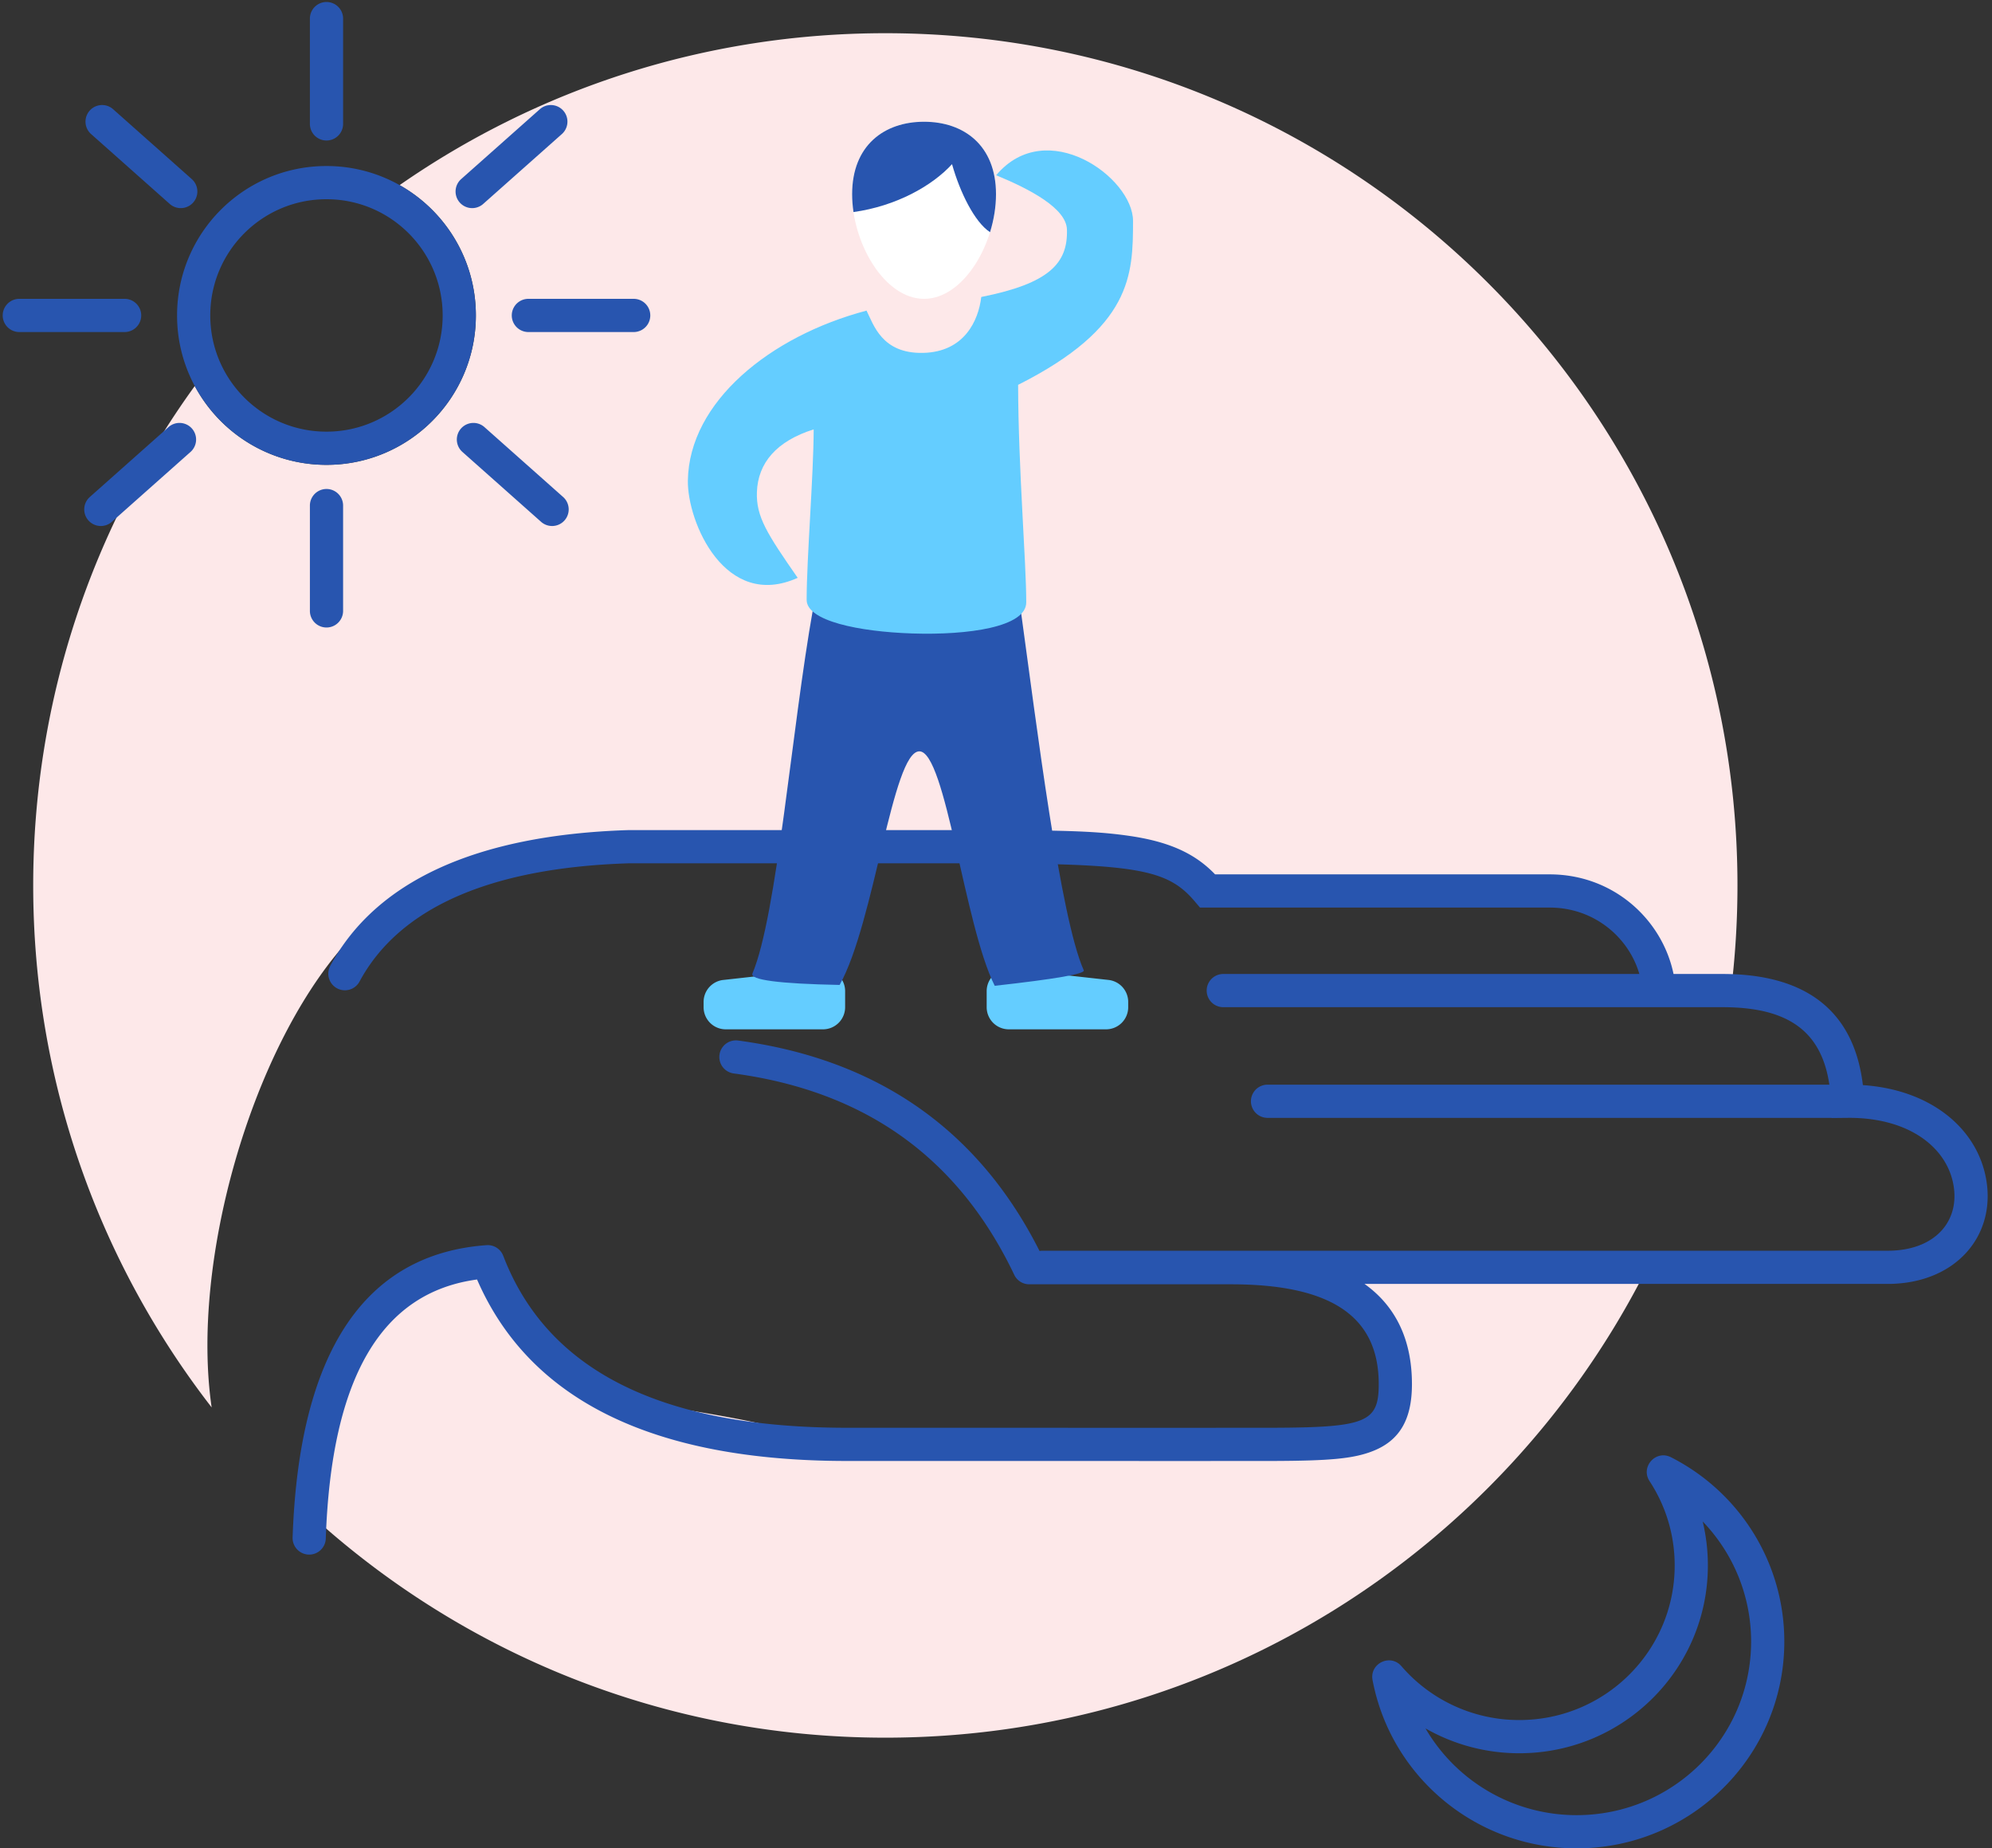
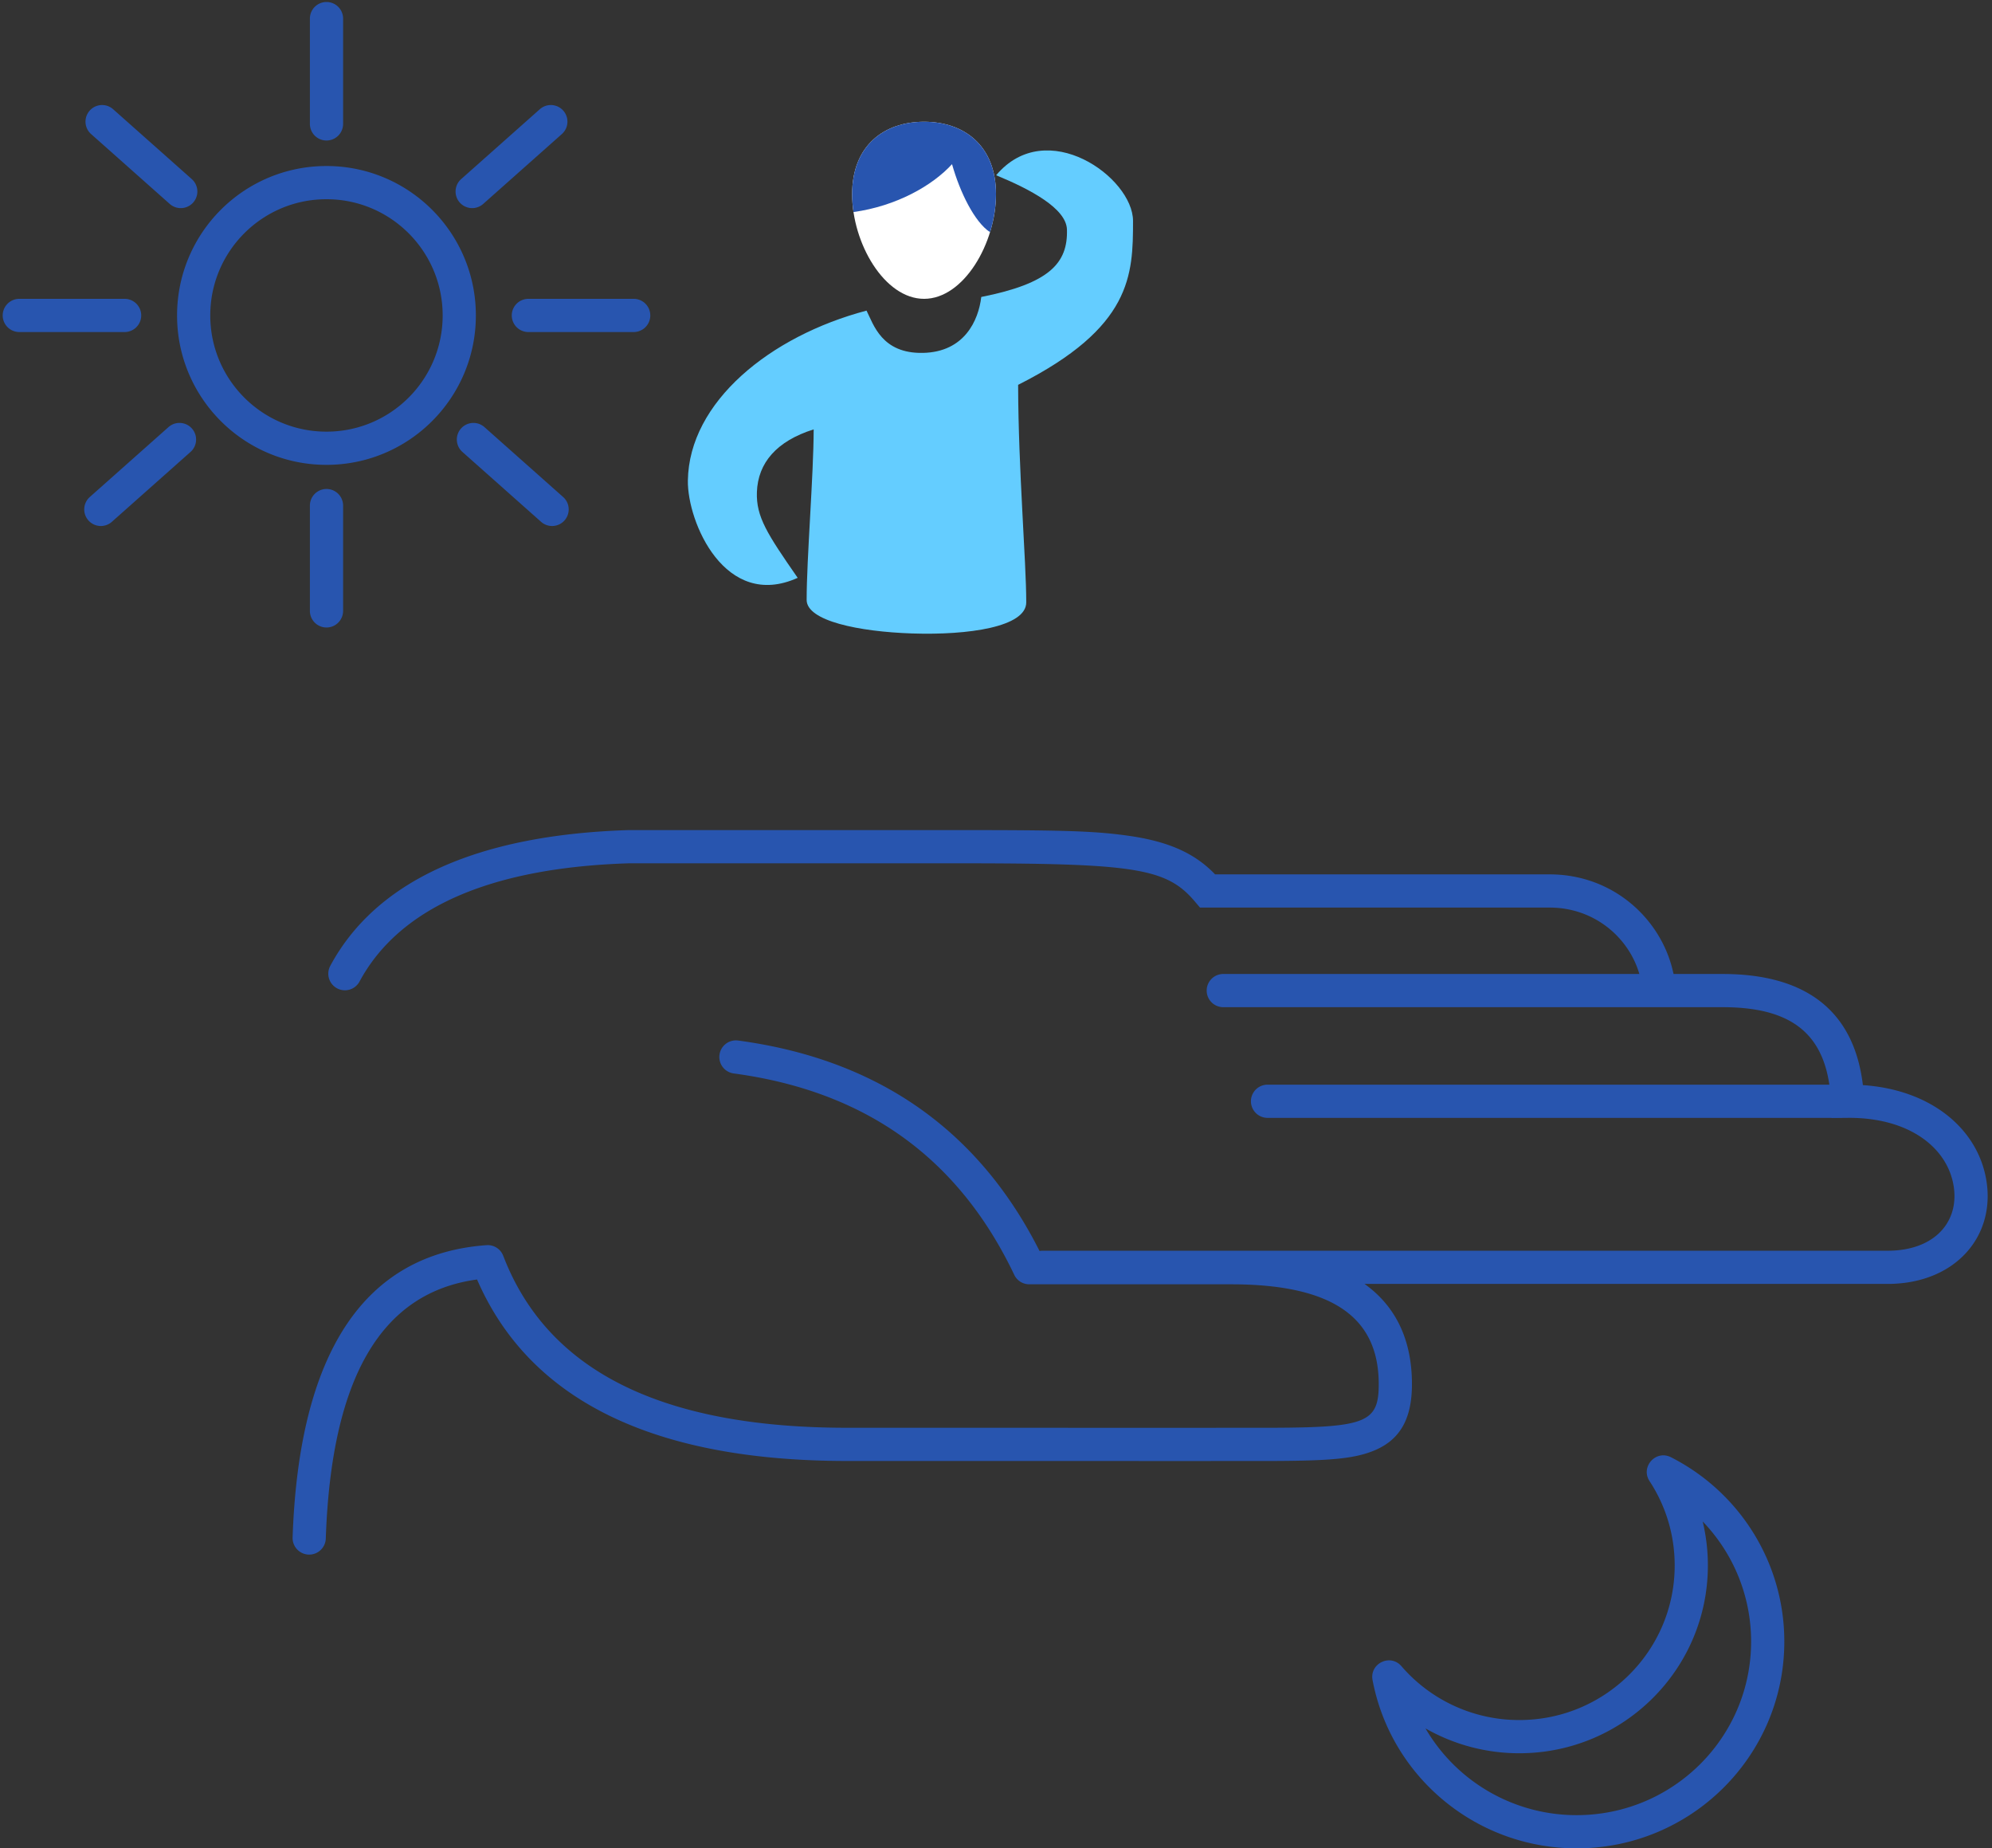
<svg xmlns="http://www.w3.org/2000/svg" width="180" height="167" viewBox="0 0 180 167">
  <rect x="0" y="0" width="180" height="167" fill="#333333" stroke="none" />
  <title>advantage_icon_24-7</title>
  <g fill="none" fill-rule="evenodd">
    <path d="M-34-19h240v200H-34z" />
-     <path d="M36.11 16.726C48.56 8.072 63.687 3 80 3c42.526 0 77 34.474 77 77 0 3.313-.21 6.576-.615 9.779l-6.397-1.447-2.478-4.303-6.99-3.437h-31.497c-3.228-2.197-7.225-3.222-11.99-3.074-7.147.22-53.416-6.427-65.974 7.92-8.43 9.63-13.837 28.682-11.934 41.72C9.017 114.128 3 97.767 3 80c0-16.853 5.414-32.442 14.599-45.122A13.498 13.498 0 0 0 29.5 42C36.956 42 43 35.956 43 28.5c0-5.055-2.778-9.46-6.89-11.774zm112.225 98.795C135.496 140.17 109.714 157 80 157c-20.022 0-38.259-7.642-51.953-20.167 1.281-9.337 4.703-16.776 10.266-22.317l6.376 1.005 3.862 6.329 11.053 5.156c8.914 1.366 13.37 2.439 13.37 3.219 0 .78 17.002.78 51.005 0l2.966-8.375-9.306-6.329h30.696z" fill="#FDE8E9" fill-rule="nonzero" />
    <g fill-rule="nonzero">
      <path d="M93.935 113.03c.091-.017.184-.026.28-.026h76.496c4.143-.059 6.348-2.643 5.82-5.865-.578-3.52-4.12-6.19-9.57-6.14l-1.447.015V101h-50.977a1.5 1.5 0 0 1 0-3h50.766c-.72-4.897-3.811-7-9.645-7h-45.12a1.5 1.5 0 0 1 0-3h37.597c-.962-3.31-4.081-6-8.106-6h-31.597l-.45-.533c-2.584-3.064-5.463-3.473-21.667-3.467H56.84c-12.858.402-20.856 4.188-24.353 10.684a1.5 1.5 0 0 1-2.642-1.422C33.92 79.692 42.915 75.434 56.793 75H86.314c9.587-.004 12.53.068 15.639.509 3.58.508 5.975 1.542 7.844 3.491h30.232c5.777 0 10.181 4.095 11.194 9h4.435c7.444 0 11.867 3.26 12.675 10.04 6.122.411 10.386 3.912 11.158 8.613.827 5.045-2.775 9.266-8.759 9.35H123.3c2.855 2.04 4.285 5.093 4.285 9.056 0 3.1-1.046 5.027-3.43 6.005-1.811.742-4.011.918-9.183.936-.864.003-7.855.004-19.218.002h-8.792L76.545 132c-17.435 0-28.687-5.443-33.437-16.396-8.605 1.165-13.171 8.778-13.67 23.426a1.5 1.5 0 0 1-2.998-.102c.565-16.6 6.396-25.629 17.525-26.426a1.5 1.5 0 0 1 1.508.96C49.433 123.795 59.674 129 76.545 129l10.416.001 8.793.001c11.347.002 18.349 0 19.207-.002 8.492-.029 9.623-.492 9.623-3.94 0-5.908-3.984-9.023-13.357-9.023H93.004a1.5 1.5 0 0 1-1.354-.854C86.616 104.62 78.218 98.588 66.3 96.987a1.5 1.5 0 1 1 .4-2.974c12.588 1.691 21.714 8.06 27.235 19.017z" fill="#2855AF" />
-       <path d="M65.357 88.54l8.79-.977a2 2 0 0 1 2.22 1.987V91a2 2 0 0 1-2 2h-8.789a2 2 0 0 1-2-2v-.473a2 2 0 0 1 1.78-1.988zM91.378 87.563l8.79.976a2 2 0 0 1 1.778 1.988V91a2 2 0 0 1-2 2h-8.789a2 2 0 0 1-2-2v-1.45a2 2 0 0 1 2.22-1.987z" fill="#64CDFF" />
-       <path d="M73.467 55.008c-1.945 10.9-3.24 27.634-5.474 32.947-.244.58 2.382.926 7.878 1.035 3.145-5.61 4.77-21.107 7.204-21.107 2.377 0 4.072 15.76 6.81 21.184 5.508-.614 8.19-1.08 8.047-1.398-2.121-4.707-4.285-22.321-5.712-32.661-1.571-11.388-16.488-12.69-18.753 0z" fill="#2855AF" />
      <path d="M72.89 54.203c0-3.737.625-11.226.635-15.408-3.36 1.056-5.038 3.034-5.13 5.667-.077 2.233.925 3.768 3.685 7.746-6.563 2.962-9.98-5.05-9.923-8.79.107-7.1 7.423-13.052 16.144-15.354.63 1.238 1.365 3.9 5.105 3.82 3.74-.08 5.012-2.93 5.263-5.052 6.163-1.223 7.833-3.057 7.742-6.094-.057-1.908-3.313-3.633-6.397-4.904 4.552-5.42 12.368.201 12.368 4.127 0 4.9-.103 9.625-10.383 14.81.019 7.68.734 15.916.734 19.653 0 2.222-5.22 2.977-10.305 2.81-4.83-.16-9.538-1.136-9.538-3.031z" fill="#64CDFF" />
      <path d="M83.5 27c3.59 0 6.5-5.036 6.5-9.455C90 13.127 87.09 11 83.5 11S77 13.127 77 17.545C77 21.964 79.91 27 83.5 27z" fill="#FFF" />
      <path d="M77.123 19.159c-.08-.54-.123-1.081-.123-1.614C77 13.127 79.91 11 83.5 11s6.5 2.127 6.5 6.545c0 1.136-.192 2.312-.539 3.434-1.408-.924-2.724-3.626-3.435-6.147-1.777 1.947-5.022 3.785-8.903 4.327z" fill="#2855AF" />
    </g>
    <path d="M29.5 39C35.299 39 40 34.299 40 28.5S35.299 18 29.5 18 19 22.701 19 28.5 23.701 39 29.5 39zm0 3C22.044 42 16 35.956 16 28.5S22.044 15 29.5 15 43 21.044 43 28.5 36.956 42 29.5 42zM17.33 16.182a1.5 1.5 0 0 1-1.993 2.243L8.23 12.112a1.5 1.5 0 1 1 1.993-2.243l7.108 6.313zm24.443 24.641a1.5 1.5 0 0 1 1.992-2.243l7.108 6.314a1.5 1.5 0 1 1-1.992 2.243l-7.108-6.314zm-.103-24.641l7.108-6.313a1.5 1.5 0 0 1 1.993 2.243l-7.108 6.313a1.5 1.5 0 0 1-1.993-2.243zM17.227 40.823l-7.108 6.314a1.5 1.5 0 1 1-1.992-2.243l7.108-6.314a1.5 1.5 0 0 1 1.992 2.243zm13.776-29.628a1.5 1.5 0 0 1-3 0V1.68a1.5 1.5 0 0 1 3 0v9.515zm0 44a1.5 1.5 0 0 1-3 0V45.68a1.5 1.5 0 0 1 3 0v9.515zM1.745 30a1.5 1.5 0 0 1 0-3h9.516a1.5 1.5 0 0 1 0 3H1.745zm46 0a1.5 1.5 0 0 1 0-3h9.516a1.5 1.5 0 0 1 0 3h-9.516zm94.722 134c8.709 0 15.766-7.024 15.766-15.686 0-4.14-1.626-7.992-4.377-10.85.31 1.287.47 2.62.47 3.975 0 9.373-7.63 16.968-17.04 16.968a17.05 17.05 0 0 1-8.477-2.245A15.795 15.795 0 0 0 142.467 164zm-15.832-13.46a14.032 14.032 0 0 0 10.652 4.867c7.755 0 14.04-6.255 14.04-13.968 0-2.745-.796-5.368-2.27-7.617-.842-1.286.564-2.856 1.935-2.159 6.232 3.17 10.241 9.554 10.241 16.65 0 10.323-8.403 18.687-18.766 18.687-9.059 0-16.78-6.437-18.44-15.2-.286-1.507 1.605-2.42 2.608-1.26z" fill="#2855AF" fill-rule="nonzero" />
  </g>
</svg>